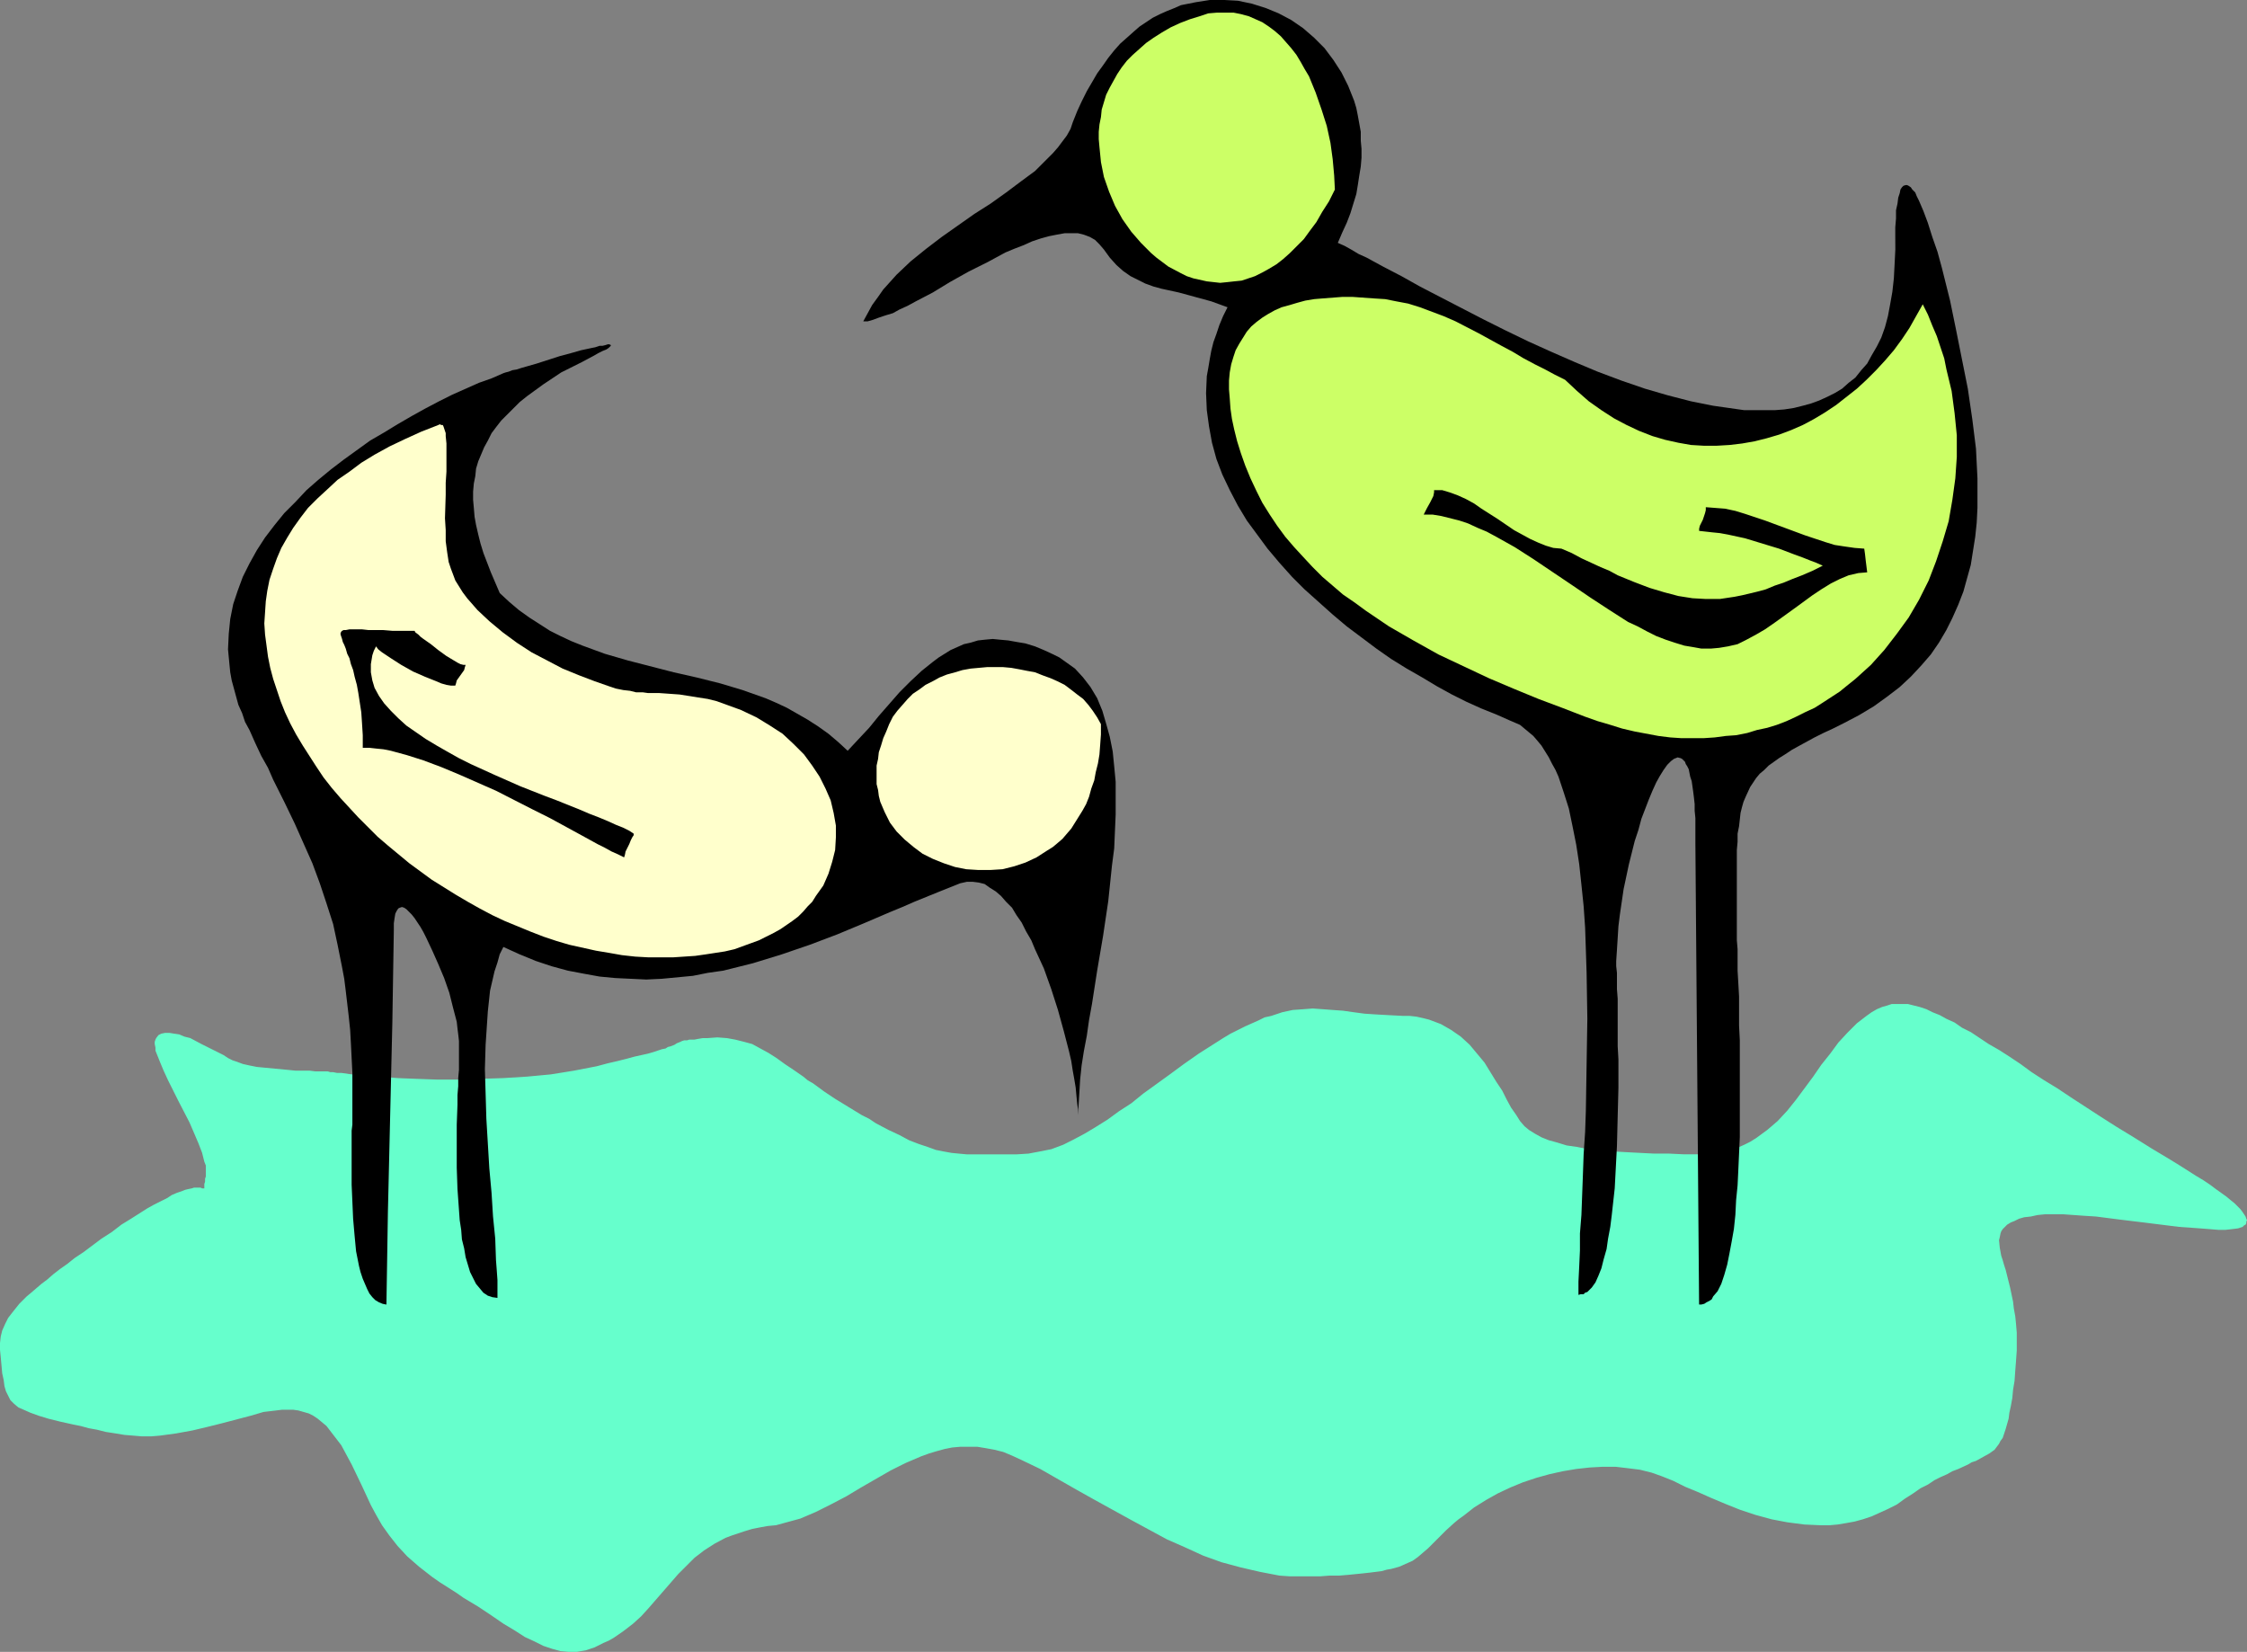
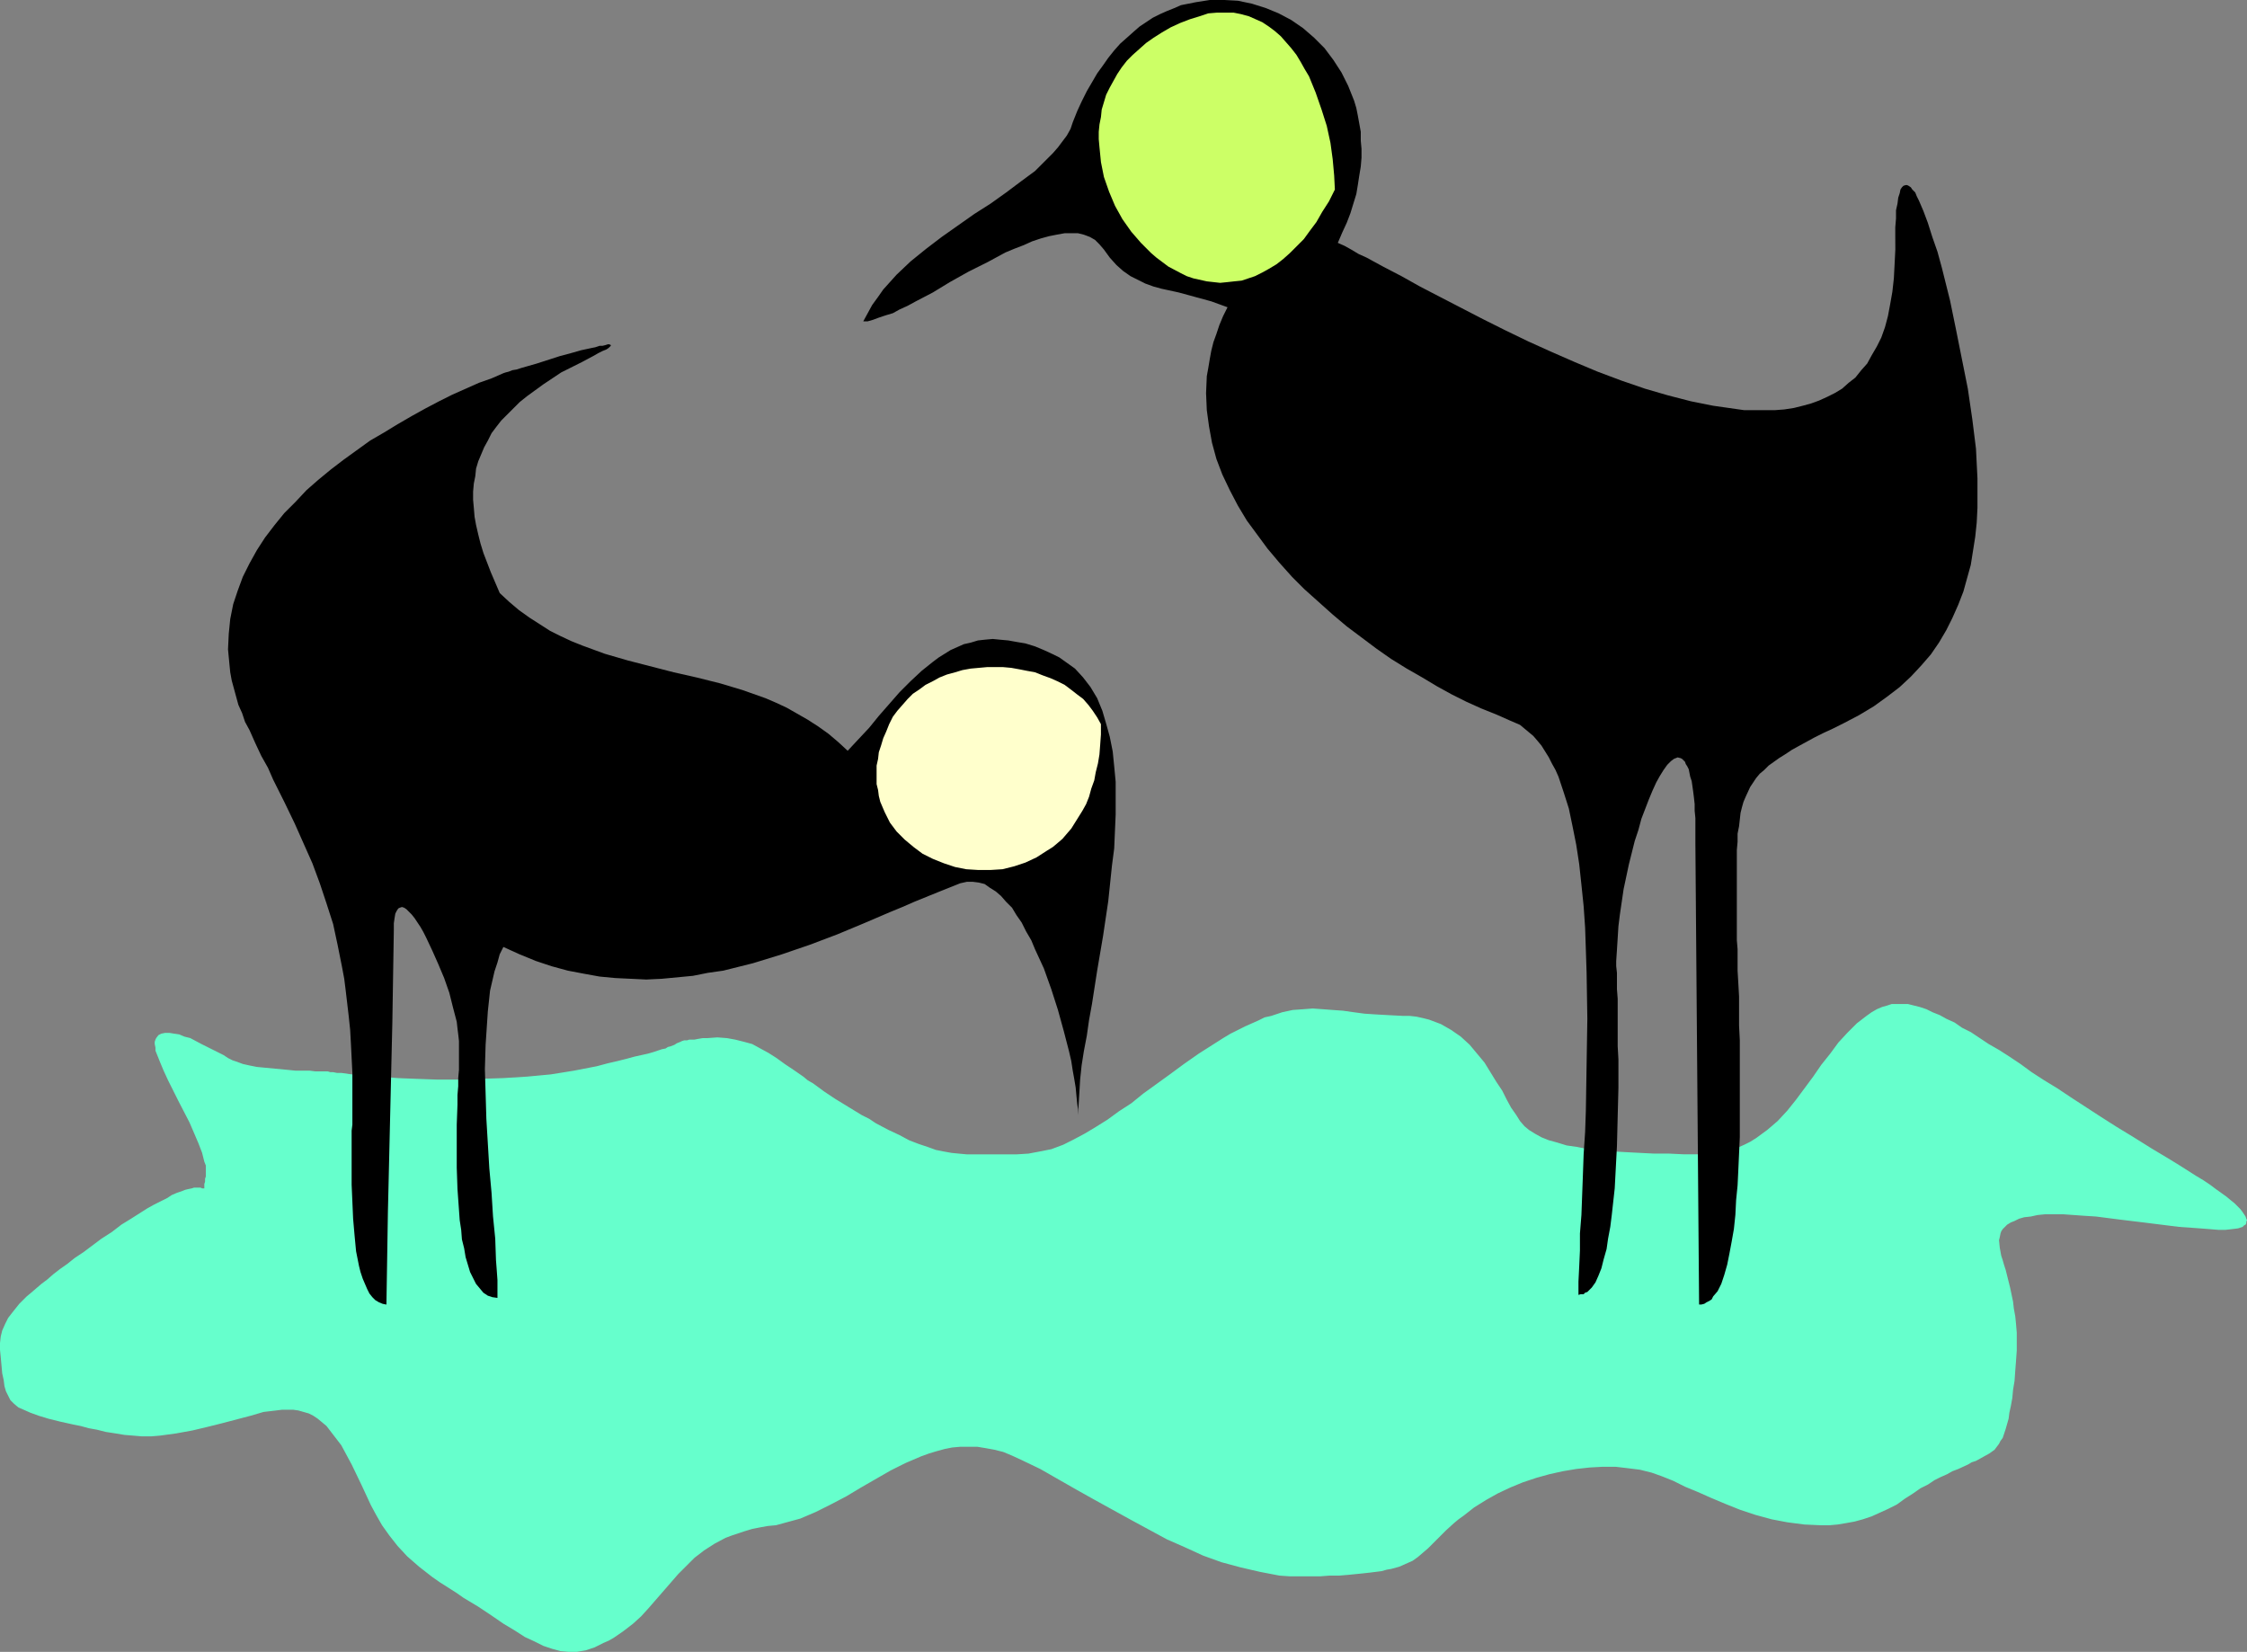
<svg xmlns="http://www.w3.org/2000/svg" xmlns:ns1="http://sodipodi.sourceforge.net/DTD/sodipodi-0.dtd" xmlns:ns2="http://www.inkscape.org/namespaces/inkscape" version="1.0" width="129.766mm" height="95.396mm" id="svg9" ns1:docname="Birds 1.wmf">
  <rect width="100%" height="100%" fill="#808080" stroke="none" />
  <ns1:namedview id="namedview9" pagecolor="#ffffff" bordercolor="#000000" borderopacity="0.25" ns2:showpageshadow="2" ns2:pageopacity="0.0" ns2:pagecheckerboard="0" ns2:deskcolor="#d1d1d1" ns2:document-units="mm" />
  <defs id="defs1">
    <pattern id="WMFhbasepattern" patternUnits="userSpaceOnUse" width="6" height="6" x="0" y="0" />
  </defs>
  <path style="fill:#66ffcc;fill-opacity:1;fill-rule:evenodd;stroke:none" d="m 71.266,233.849 h -2.424 l -1.293,-0.162 h -1.454 -1.616 l -1.616,-0.162 -3.394,-0.323 -3.394,-0.323 -1.616,-0.323 -1.454,-0.323 -1.293,-0.485 -0.97,-0.323 -0.97,-0.485 -0.97,-0.646 -2.262,-1.131 -2.586,-1.293 -2.424,-1.293 -1.293,-0.323 -1.131,-0.485 -1.131,-0.162 -0.97,-0.162 h -0.97 l -0.808,0.162 -0.646,0.323 -0.485,0.646 -0.162,0.323 -0.162,0.485 v 0.485 l 0.162,0.808 v 0.646 l 0.323,0.808 0.646,1.616 0.808,1.939 0.97,2.101 1.131,2.263 1.131,2.263 2.424,4.687 0.97,2.263 0.97,2.263 0.808,2.101 0.485,1.939 0.323,0.808 v 0.97 0.646 0.808 l -0.162,0.485 v 0.646 l -0.162,0.485 v 0.162 0.485 0.323 h -0.162 -0.323 l -0.323,-0.162 h -0.646 -0.808 l -0.485,0.162 -0.808,0.162 -0.646,0.162 -0.808,0.323 -0.97,0.323 -1.131,0.485 -0.97,0.646 -1.293,0.646 -1.616,0.808 -1.454,0.808 -1.778,1.131 -1.778,1.131 -2.101,1.293 -2.101,1.616 -2.262,1.454 -1.939,1.454 -1.939,1.454 -1.939,1.293 -1.616,1.293 -1.616,1.131 -1.454,1.131 -1.293,1.131 -1.293,0.97 -1.131,0.97 -1.131,0.97 -0.97,0.808 -0.808,0.808 -0.808,0.808 -1.293,1.616 -1.131,1.454 -0.646,1.293 -0.646,1.454 -0.323,1.293 L 0,293.16 v 1.454 l 0.162,1.616 0.162,1.778 0.162,1.778 0.323,1.454 0.162,1.293 0.323,1.131 0.485,0.97 0.485,0.97 0.808,0.808 0.97,0.808 1.131,0.485 1.454,0.646 1.778,0.646 2.101,0.646 1.293,0.323 1.293,0.323 1.454,0.323 1.454,0.323 1.616,0.323 1.778,0.485 1.778,0.323 1.939,0.485 2.101,0.323 1.939,0.323 1.939,0.162 1.939,0.162 h 1.939 l 1.939,-0.162 3.555,-0.485 3.555,-0.646 3.394,-0.808 3.232,-0.808 3.07,-0.808 3.07,-0.808 2.747,-0.808 2.747,-0.323 1.293,-0.162 h 1.131 1.293 l 1.131,0.162 1.131,0.323 1.131,0.323 0.97,0.485 0.97,0.646 0.97,0.808 0.97,0.808 1.616,2.101 1.616,2.101 1.131,2.101 1.131,2.101 2.101,4.363 2.101,4.525 1.131,2.101 1.293,2.263 1.616,2.263 1.778,2.263 2.101,2.263 1.293,1.131 1.293,1.131 1.454,1.131 1.454,1.131 1.616,1.131 1.778,1.131 1.778,1.131 1.616,1.131 1.616,0.97 1.616,0.97 2.909,1.939 2.586,1.778 2.424,1.454 2.262,1.454 2.101,0.97 1.939,0.97 1.939,0.646 1.778,0.485 1.778,0.162 h 1.778 l 1.939,-0.323 1.939,-0.646 1.939,-0.97 1.131,-0.485 1.131,-0.646 2.101,-1.454 2.101,-1.616 1.778,-1.616 1.616,-1.778 3.232,-3.717 3.232,-3.717 1.778,-1.778 1.778,-1.778 2.101,-1.616 2.262,-1.454 2.424,-1.293 1.293,-0.485 1.454,-0.485 1.454,-0.485 1.616,-0.485 1.616,-0.323 1.778,-0.323 1.778,-0.162 1.778,-0.485 1.778,-0.485 1.778,-0.485 3.394,-1.454 3.232,-1.616 3.394,-1.778 3.232,-1.939 6.464,-3.717 3.232,-1.616 3.394,-1.454 1.778,-0.646 1.616,-0.485 1.778,-0.485 1.616,-0.323 1.778,-0.162 h 1.939 1.778 l 1.939,0.323 1.778,0.323 1.939,0.485 1.939,0.808 2.101,0.97 4.04,1.939 7.918,4.525 4.04,2.263 7.918,4.363 3.878,2.101 3.878,2.101 4.04,1.778 3.878,1.778 4.04,1.454 4.202,1.131 4.202,0.97 4.202,0.808 2.262,0.162 h 2.101 2.262 2.262 l 2.101,-0.162 h 2.101 l 1.939,-0.162 1.616,-0.162 1.616,-0.162 1.454,-0.162 1.293,-0.162 1.293,-0.162 1.131,-0.323 0.97,-0.162 1.778,-0.485 1.454,-0.646 1.454,-0.646 1.131,-0.808 1.131,-0.97 1.131,-0.97 1.131,-1.131 1.293,-1.293 1.454,-1.454 1.778,-1.616 0.97,-0.808 1.131,-0.808 2.262,-1.778 2.586,-1.616 2.586,-1.454 2.747,-1.293 2.747,-1.131 2.909,-0.97 2.909,-0.808 2.909,-0.646 2.909,-0.485 2.909,-0.323 2.909,-0.162 h 2.747 l 2.747,0.323 2.586,0.323 2.586,0.646 2.262,0.808 2.424,0.97 2.586,1.293 2.747,1.131 2.909,1.293 3.07,1.293 3.232,1.293 3.394,1.131 3.555,0.97 3.394,0.646 3.717,0.485 3.555,0.162 h 1.939 l 1.778,-0.162 1.939,-0.323 1.778,-0.323 1.778,-0.485 1.939,-0.646 1.778,-0.808 1.778,-0.808 1.939,-0.97 1.778,-1.293 1.778,-1.131 1.616,-1.131 1.616,-0.808 1.454,-0.97 1.293,-0.646 1.454,-0.646 1.131,-0.646 1.293,-0.485 2.101,-0.97 0.808,-0.485 0.97,-0.323 1.454,-0.808 1.454,-0.808 1.131,-0.808 0.97,-1.293 0.323,-0.646 0.485,-0.646 0.323,-0.97 0.323,-0.97 0.323,-1.131 0.323,-1.131 0.162,-1.293 0.323,-1.454 0.323,-1.778 0.162,-1.778 0.323,-1.939 0.162,-2.263 0.162,-2.101 0.162,-2.263 v -1.939 -1.939 l -0.162,-1.939 -0.162,-1.616 -0.323,-1.778 -0.162,-1.454 -0.646,-3.071 -0.646,-2.586 -0.323,-1.293 -0.323,-0.97 -0.323,-1.131 -0.323,-0.97 -0.323,-1.778 -0.162,-1.616 0.162,-0.646 0.162,-0.808 0.162,-0.485 0.323,-0.485 0.485,-0.485 0.485,-0.485 0.808,-0.485 0.808,-0.323 0.97,-0.485 1.131,-0.323 1.454,-0.162 1.454,-0.323 1.616,-0.162 h 1.939 2.101 l 2.262,0.162 2.262,0.162 2.586,0.162 5.01,0.646 5.333,0.646 2.586,0.323 5.171,0.646 2.262,0.162 2.262,0.162 2.101,0.162 1.939,0.162 h 1.616 l 1.454,-0.162 1.293,-0.162 0.97,-0.323 0.323,-0.323 0.323,-0.162 0.162,-0.323 v -0.323 l 0.162,-0.323 -0.162,-0.323 -0.162,-0.485 -0.323,-0.485 -0.323,-0.485 -0.485,-0.646 -0.646,-0.646 -0.646,-0.646 -0.808,-0.646 -0.97,-0.808 -1.131,-0.808 -1.131,-0.808 -1.293,-0.97 -1.454,-0.97 -1.616,-0.97 -1.778,-1.131 -1.778,-1.131 -2.101,-1.293 -4.04,-2.424 -3.878,-2.424 -3.717,-2.263 -3.555,-2.263 -3.232,-2.101 -3.232,-2.101 -2.909,-1.939 -2.909,-1.778 -2.747,-1.778 -2.424,-1.778 -2.424,-1.616 -2.262,-1.454 -2.262,-1.293 -1.939,-1.293 -1.939,-1.293 -1.939,-0.97 -1.616,-1.131 -1.778,-0.808 -1.454,-0.808 -1.616,-0.646 -1.293,-0.646 -1.454,-0.485 -1.293,-0.323 -1.293,-0.323 h -1.131 -1.131 -1.293 l -0.97,0.323 -1.131,0.323 -1.131,0.485 -1.131,0.646 -1.131,0.808 -2.101,1.616 -2.101,2.101 -1.939,2.101 -1.778,2.424 -1.939,2.424 -1.778,2.586 -3.717,5.01 -1.939,2.424 -2.101,2.263 -2.262,1.939 -2.424,1.778 -1.293,0.808 -1.293,0.646 -1.454,0.646 -1.454,0.485 -1.454,0.323 -1.616,0.323 -1.778,0.162 -1.778,0.162 h -3.555 l -3.394,-0.162 h -3.232 l -3.232,-0.162 -3.07,-0.162 -2.909,-0.162 -2.747,-0.323 -2.424,-0.162 -2.424,-0.485 -2.262,-0.323 -2.101,-0.646 -1.778,-0.485 -1.616,-0.646 -1.454,-0.808 -1.293,-0.808 -0.97,-0.808 -0.97,-1.131 -0.808,-1.293 -1.131,-1.616 -0.97,-1.778 -0.97,-1.939 -1.293,-1.939 -1.293,-2.101 -1.293,-2.101 -1.616,-1.939 -1.616,-1.939 -1.939,-1.778 -2.101,-1.454 -1.131,-0.646 -1.131,-0.646 -1.293,-0.485 -1.293,-0.485 -1.293,-0.323 -1.454,-0.323 -1.454,-0.162 h -1.454 l -3.07,-0.162 -2.909,-0.162 -2.424,-0.162 -2.424,-0.323 -1.131,-0.162 -1.131,-0.162 -2.262,-0.162 -2.101,-0.162 -2.262,-0.162 -2.101,0.162 -2.262,0.162 -2.262,0.485 -2.424,0.808 -1.454,0.323 -1.293,0.646 -1.454,0.646 -1.454,0.646 -1.616,0.808 -1.616,0.808 -1.616,0.97 -1.778,1.131 -3.555,2.263 -3.232,2.263 -3.07,2.263 -2.909,2.101 -2.909,2.101 -2.586,2.101 -2.747,1.778 -2.424,1.778 -2.586,1.616 -2.424,1.454 -2.424,1.293 -2.262,1.131 -2.586,0.97 -2.424,0.485 -2.586,0.485 -2.586,0.162 h -2.586 -2.424 -4.04 -1.778 l -1.778,-0.162 -1.616,-0.162 -1.778,-0.323 -1.616,-0.323 -1.778,-0.646 -1.939,-0.646 -2.101,-0.808 -2.101,-1.131 -2.424,-1.131 -2.747,-1.454 -1.454,-0.97 -1.616,-0.808 -2.909,-1.778 -2.909,-1.778 -2.424,-1.616 -2.424,-1.778 -1.131,-0.646 -0.97,-0.808 -2.101,-1.454 -1.939,-1.293 -1.778,-1.293 -1.778,-1.131 -1.778,-0.97 -1.778,-0.97 -1.778,-0.485 -1.939,-0.485 -1.778,-0.323 -2.101,-0.162 -2.262,0.162 h -0.97 l -0.97,0.162 -0.808,0.162 h -1.131 l -0.485,0.162 h -0.646 l -0.485,0.162 -0.323,0.162 -0.808,0.323 -0.485,0.323 -0.808,0.323 -0.646,0.162 -0.485,0.323 -0.808,0.162 -0.97,0.323 -0.97,0.323 -1.131,0.323 -1.454,0.323 -1.454,0.323 -1.778,0.485 -1.939,0.485 -2.101,0.485 -2.424,0.646 -5.01,0.97 -5.01,0.808 -5.171,0.485 -5.171,0.323 -5.01,0.162 -4.848,0.162 h -4.686 l -4.525,-0.162 -4.04,-0.162 -1.939,-0.162 -1.939,-0.162 -1.616,-0.162 -1.616,-0.162 h -1.454 l -1.454,-0.162 -1.131,-0.162 -1.131,-0.162 h -0.97 l -0.808,-0.162 h -0.646 l -0.485,-0.162 h -0.162 z" id="path1" />
  <path style="fill:#000000;fill-opacity:1;fill-rule:evenodd;stroke:none" d="m 109.08,129.449 -0.97,-2.263 -0.97,-2.263 -0.808,-2.101 -0.808,-2.101 -0.646,-2.101 -0.485,-1.939 -0.485,-2.101 -0.323,-1.778 -0.162,-1.939 -0.162,-1.778 v -1.778 l 0.162,-1.778 0.323,-1.616 0.162,-1.616 0.485,-1.616 1.293,-3.071 0.808,-1.454 0.808,-1.616 0.97,-1.293 1.131,-1.454 1.293,-1.293 1.454,-1.454 1.293,-1.293 1.616,-1.293 1.778,-1.293 1.778,-1.293 1.939,-1.293 1.939,-1.293 2.262,-1.131 2.262,-1.131 2.424,-1.293 1.131,-0.646 0.97,-0.485 0.808,-0.323 0.485,-0.323 0.323,-0.323 0.162,-0.162 v -0.162 l -0.323,-0.162 h -0.323 l -0.485,0.162 -0.646,0.162 h -0.646 l -0.97,0.323 -0.808,0.162 -2.262,0.485 -2.262,0.646 -2.424,0.646 -5.01,1.616 -2.262,0.646 -1.131,0.323 -0.97,0.323 -0.97,0.162 -0.808,0.323 -0.646,0.162 -0.485,0.162 -2.586,1.131 -2.747,0.97 -2.909,1.293 -2.909,1.293 -2.909,1.454 -3.07,1.616 -2.909,1.616 -3.07,1.778 -2.909,1.778 -3.07,1.778 -2.909,2.101 -2.909,2.101 -2.747,2.101 -2.747,2.263 -2.586,2.263 -2.424,2.586 -2.424,2.424 -2.101,2.586 -2.101,2.747 -1.778,2.747 -1.616,2.909 -1.454,2.909 -1.131,3.071 -0.97,2.909 -0.646,3.232 -0.323,3.232 -0.162,3.394 0.323,3.394 0.162,1.616 0.323,1.778 0.485,1.778 0.485,1.778 0.485,1.778 0.808,1.778 0.646,1.939 0.97,1.778 0.646,1.454 0.646,1.454 1.293,2.747 1.454,2.586 1.131,2.586 2.424,4.848 2.262,4.687 1.939,4.363 1.939,4.363 1.616,4.363 1.454,4.363 1.454,4.525 0.97,4.525 0.97,4.848 0.485,2.586 0.323,2.586 0.323,2.747 0.323,2.747 0.323,3.071 0.162,2.909 0.162,3.232 0.162,3.232 v 3.394 3.555 1.939 1.131 1.293 l -0.162,1.293 v 1.454 3.232 3.555 3.555 l 0.162,3.717 0.162,3.717 0.323,3.717 0.323,3.394 0.323,1.616 0.323,1.616 0.323,1.293 0.485,1.454 0.485,1.131 0.485,1.131 0.485,0.97 0.646,0.808 0.646,0.646 0.808,0.485 0.808,0.323 0.808,0.162 0.162,-10.02 0.162,-10.181 0.485,-20.686 0.485,-20.686 0.162,-10.181 0.162,-10.02 v -1.454 l 0.162,-1.131 0.162,-0.97 0.323,-0.646 0.323,-0.485 0.323,-0.162 0.485,-0.162 0.485,0.162 0.485,0.323 0.485,0.485 0.646,0.646 0.646,0.808 0.646,0.97 0.646,0.97 0.646,1.131 0.646,1.293 1.293,2.747 1.293,2.909 1.293,3.071 1.131,3.232 0.808,3.232 0.808,3.071 0.162,1.454 0.162,1.293 0.162,1.454 v 1.131 1.131 1.131 1.454 1.454 l -0.162,1.778 v 1.778 l -0.162,1.939 v 2.101 l -0.162,4.363 v 4.525 4.848 l 0.162,4.687 0.323,4.525 0.162,2.263 0.323,2.101 0.162,2.101 0.485,1.939 0.323,1.939 0.485,1.616 0.485,1.616 0.646,1.293 0.646,1.293 0.808,0.97 0.808,0.97 0.97,0.646 0.97,0.323 1.131,0.162 v -1.939 -1.939 l -0.162,-2.263 -0.162,-2.101 -0.162,-4.687 -0.485,-4.848 -0.323,-5.172 -0.485,-5.333 -0.646,-10.828 -0.162,-5.495 -0.162,-5.333 0.162,-5.333 0.323,-4.848 0.162,-2.424 0.485,-4.525 0.485,-2.101 0.485,-2.101 0.646,-1.939 0.485,-1.778 0.808,-1.616 3.555,1.616 3.555,1.454 3.394,1.131 3.555,0.97 3.394,0.646 3.555,0.646 3.394,0.323 3.394,0.162 3.394,0.162 3.394,-0.162 3.394,-0.323 3.394,-0.323 3.232,-0.646 3.394,-0.485 3.232,-0.808 3.232,-0.808 6.302,-1.939 6.141,-2.101 5.979,-2.263 5.818,-2.424 5.656,-2.424 2.747,-1.131 2.586,-1.131 5.171,-2.101 4.848,-1.939 1.454,-0.323 h 1.293 l 1.293,0.162 1.293,0.323 1.131,0.808 1.293,0.808 1.131,0.97 1.131,1.293 1.293,1.293 0.97,1.616 1.131,1.616 0.97,1.939 1.131,1.939 0.808,1.939 1.939,4.202 1.616,4.525 1.454,4.525 1.293,4.687 1.131,4.363 0.485,2.101 0.323,2.101 0.323,1.778 0.323,1.939 0.162,1.778 0.162,1.616 0.162,1.293 v 1.293 l 0.162,-2.424 0.162,-2.586 0.162,-2.747 0.323,-3.071 0.485,-3.071 0.646,-3.394 0.485,-3.394 0.646,-3.555 1.131,-7.272 1.293,-7.596 1.131,-7.596 0.808,-7.757 0.485,-3.717 0.162,-3.717 0.162,-3.717 v -3.555 -3.555 l -0.323,-3.394 -0.323,-3.232 -0.646,-3.232 -0.808,-2.909 -0.808,-2.747 -1.131,-2.747 -1.454,-2.424 -1.616,-2.101 -1.778,-1.939 -1.131,-0.808 -1.131,-0.808 -1.131,-0.808 -1.293,-0.646 -2.101,-0.97 -1.939,-0.808 -2.101,-0.646 -1.939,-0.323 -1.778,-0.323 -1.778,-0.162 -1.616,-0.162 -1.778,0.162 -1.454,0.162 -1.616,0.485 -1.454,0.323 -1.454,0.646 -1.454,0.646 -1.293,0.808 -1.293,0.808 -1.293,0.97 -2.424,1.939 -2.424,2.263 -2.424,2.424 -4.525,5.172 -2.101,2.586 -2.424,2.586 -2.262,2.424 -2.101,-1.939 -2.101,-1.778 -2.262,-1.616 -2.262,-1.454 -2.262,-1.293 -2.262,-1.293 -2.424,-1.131 -2.262,-0.97 -5.01,-1.778 -4.848,-1.454 -5.171,-1.293 -5.01,-1.131 -5.01,-1.293 -5.01,-1.293 -5.01,-1.454 -4.848,-1.778 -2.424,-0.97 -2.424,-1.131 -2.262,-1.131 -2.262,-1.454 -2.262,-1.454 -2.262,-1.616 -2.101,-1.778 z" id="path2" />
-   <path style="fill:#ffffcc;fill-opacity:1;fill-rule:evenodd;stroke:none" d="m 141.4,151.267 h 2.424 l 2.262,0.162 2.262,0.162 4.04,0.646 2.101,0.323 1.939,0.485 1.778,0.646 1.778,0.646 1.778,0.646 3.394,1.616 2.909,1.778 2.747,1.778 2.424,2.263 2.262,2.263 1.778,2.424 1.616,2.424 1.293,2.586 1.131,2.586 0.646,2.747 0.485,2.747 v 2.586 l -0.162,2.747 -0.646,2.586 -0.808,2.586 -1.131,2.586 -0.808,1.131 -0.808,1.131 -0.808,1.293 -0.97,0.97 -0.97,1.131 -1.131,1.131 -1.293,0.97 -2.586,1.778 -1.454,0.808 -1.616,0.808 -1.616,0.808 -1.778,0.646 -3.555,1.293 -2.101,0.485 -2.101,0.323 -2.101,0.323 -2.262,0.323 -2.424,0.162 -2.424,0.162 h -2.424 -2.909 l -2.909,-0.162 -2.909,-0.323 -2.747,-0.485 -2.909,-0.485 -2.909,-0.646 -2.909,-0.646 -2.747,-0.808 -2.909,-0.97 -2.909,-1.131 -2.747,-1.131 -2.747,-1.131 -2.747,-1.293 -2.747,-1.454 -2.586,-1.454 -2.747,-1.616 -5.171,-3.232 -4.848,-3.555 -4.686,-3.879 -2.262,-1.939 -2.101,-2.101 -2.101,-2.101 -1.939,-2.101 -1.939,-2.101 -1.939,-2.263 -1.778,-2.263 -1.616,-2.424 -1.454,-2.263 -1.454,-2.263 -1.454,-2.424 -1.293,-2.424 -1.131,-2.424 -0.97,-2.424 -0.808,-2.424 -0.808,-2.424 -0.646,-2.424 -0.485,-2.424 -0.323,-2.424 -0.323,-2.424 -0.162,-2.424 0.162,-2.424 0.162,-2.424 0.323,-2.263 0.485,-2.424 0.808,-2.424 0.808,-2.263 0.97,-2.263 1.293,-2.263 1.293,-2.101 1.616,-2.263 1.616,-2.101 2.101,-2.101 2.101,-1.939 2.262,-2.101 2.586,-1.778 2.586,-1.939 2.909,-1.778 3.232,-1.778 3.394,-1.616 3.555,-1.616 3.717,-1.454 0.323,-0.162 0.323,0.162 h 0.323 l 0.162,0.323 0.162,0.485 0.162,0.485 0.162,0.485 v 0.646 l 0.162,1.616 v 3.879 2.263 l -0.162,2.424 v 2.586 l -0.162,5.172 0.162,2.586 v 2.424 l 0.323,2.424 0.323,2.101 0.485,1.454 0.485,1.293 0.485,1.293 0.808,1.293 0.808,1.293 0.97,1.293 1.131,1.293 1.131,1.293 2.586,2.424 2.909,2.424 3.07,2.263 3.232,2.101 3.394,1.778 3.394,1.778 3.555,1.454 3.394,1.293 3.232,1.131 1.454,0.485 1.616,0.323 1.454,0.162 1.293,0.323 h 1.454 z" id="path3" />
-   <path style="fill:#000000;fill-opacity:1;fill-rule:evenodd;stroke:none" d="m 90.496,137.691 h -2.586 -2.262 l -1.939,-0.162 h -1.778 -1.454 l -1.454,-0.162 h -2.747 l -0.808,0.162 h -0.485 l -0.323,0.162 -0.162,0.162 -0.162,0.323 v 0.323 l 0.162,0.485 0.162,0.485 0.162,0.646 0.323,0.646 0.323,0.808 0.323,1.131 0.485,0.97 0.323,1.293 0.485,1.293 0.323,1.454 0.485,1.778 0.323,1.778 0.323,2.101 0.323,2.101 0.162,2.424 0.162,2.586 v 2.747 h 1.454 l 1.454,0.162 1.616,0.162 1.616,0.323 1.778,0.485 1.778,0.485 3.555,1.131 3.878,1.454 3.878,1.616 4.04,1.778 4.04,1.778 7.918,4.04 3.878,1.939 3.555,1.939 3.555,1.939 3.232,1.778 1.616,0.808 1.454,0.808 1.454,0.646 1.293,0.646 0.162,-0.485 0.162,-0.808 0.808,-1.616 0.323,-0.808 0.323,-0.646 0.323,-0.485 v -0.323 l -0.97,-0.646 -1.293,-0.646 -1.616,-0.646 -1.778,-0.808 -1.939,-0.808 -2.101,-0.808 -2.262,-0.97 -2.424,-0.97 -2.424,-0.97 -2.586,-0.97 -5.333,-2.101 -5.494,-2.424 -5.333,-2.424 -2.586,-1.293 -2.586,-1.454 -2.262,-1.293 -2.424,-1.454 -2.101,-1.454 -2.101,-1.454 -1.778,-1.616 -1.616,-1.616 -1.454,-1.616 -1.131,-1.616 -0.97,-1.778 -0.485,-1.616 -0.323,-1.778 v -1.778 l 0.323,-1.939 0.323,-0.97 0.485,-0.97 0.485,0.646 0.808,0.646 0.97,0.646 0.97,0.646 2.262,1.454 2.586,1.454 2.586,1.131 2.424,0.97 1.131,0.485 1.131,0.323 0.97,0.162 h 0.97 l 0.162,-0.485 0.162,-0.646 0.808,-1.131 0.808,-1.131 0.162,-0.646 0.162,-0.485 h -0.485 l -0.646,-0.162 -0.646,-0.323 -0.808,-0.485 -1.616,-0.97 -1.778,-1.293 -1.616,-1.293 -1.616,-1.131 -0.646,-0.485 -0.485,-0.485 -0.646,-0.485 z" id="path4" />
  <path style="fill:#ffffcc;fill-opacity:1;fill-rule:evenodd;stroke:none" d="m 240.299,158.054 v 2.263 l -0.162,2.263 -0.162,2.101 -0.323,1.939 -0.485,1.939 -0.323,1.778 -0.646,1.778 -0.485,1.778 -0.646,1.616 -0.808,1.454 -0.808,1.293 -0.808,1.293 -0.808,1.293 -0.97,1.131 -0.97,1.131 -1.131,0.97 -0.97,0.808 -1.293,0.808 -2.262,1.454 -2.424,1.131 -2.424,0.808 -2.586,0.646 -2.586,0.162 h -2.747 l -2.586,-0.162 -2.424,-0.485 -2.424,-0.808 -2.424,-0.97 -2.262,-1.131 -1.939,-1.454 -1.939,-1.616 -1.778,-1.778 -1.454,-1.939 -1.131,-2.263 -0.97,-2.263 -0.323,-1.293 -0.162,-1.293 -0.323,-1.293 v -1.293 -1.293 -1.454 l 0.323,-1.454 0.162,-1.454 0.485,-1.454 0.485,-1.616 0.646,-1.454 0.646,-1.616 0.808,-1.616 0.97,-1.293 1.131,-1.293 1.131,-1.293 1.131,-1.131 1.454,-0.97 1.293,-0.97 1.616,-0.808 1.454,-0.808 1.616,-0.646 1.778,-0.485 1.616,-0.485 1.778,-0.323 1.778,-0.162 1.778,-0.162 h 1.778 1.778 l 1.778,0.162 1.778,0.323 1.616,0.323 1.778,0.323 1.616,0.646 1.778,0.646 1.454,0.646 1.616,0.808 1.293,0.97 1.454,1.131 1.293,0.97 1.131,1.293 0.97,1.293 0.97,1.454 z" id="path5" />
  <path style="fill:#000000;fill-opacity:1;fill-rule:evenodd;stroke:none" d="m 413.696,54.462 -0.162,3.232 -0.162,3.071 -0.323,2.909 -0.485,2.747 -0.485,2.586 -0.646,2.424 -0.808,2.263 -0.97,1.939 -1.131,1.939 -0.97,1.778 -1.293,1.454 -1.293,1.616 -1.454,1.131 -1.454,1.293 -1.616,0.97 -1.616,0.808 -1.778,0.808 -1.778,0.646 -1.778,0.485 -1.939,0.485 -2.101,0.323 -2.101,0.162 h -2.101 -2.101 -2.424 l -2.262,-0.323 -2.262,-0.323 -2.262,-0.323 -4.848,-0.97 -5.01,-1.293 -5.01,-1.454 -5.171,-1.778 -5.171,-1.939 -5.01,-2.101 -5.171,-2.263 -5.01,-2.263 -5.01,-2.424 -4.848,-2.424 -4.686,-2.424 -4.686,-2.424 -4.363,-2.263 -4.04,-2.263 -4.04,-2.101 -3.555,-1.939 -1.778,-0.808 -1.616,-0.97 -1.454,-0.808 -1.454,-0.646 0.97,-2.263 0.97,-2.101 0.808,-2.101 0.646,-2.101 0.646,-2.101 0.323,-1.939 0.323,-2.101 0.323,-1.939 0.162,-1.939 v -1.939 l -0.162,-1.778 v -1.939 l -0.323,-1.778 -0.323,-1.778 -0.323,-1.616 -0.485,-1.616 -0.646,-1.616 -0.646,-1.616 -1.454,-2.909 -1.778,-2.747 -1.939,-2.586 -2.262,-2.263 -2.424,-2.101 -2.586,-1.778 -2.747,-1.454 -2.747,-1.131 -3.07,-0.97 -3.07,-0.646 L 267.286,0 h -3.232 l -3.07,0.485 -1.616,0.323 -1.616,0.323 -1.454,0.646 -1.616,0.646 -1.454,0.646 -1.616,0.808 -1.454,0.97 -1.454,0.97 -1.293,1.131 -1.454,1.293 -1.454,1.293 -1.293,1.454 -1.293,1.616 -1.131,1.616 -1.293,1.778 -1.131,1.939 -1.131,1.939 -1.131,2.263 -0.97,2.101 -0.97,2.424 -0.485,1.454 -0.808,1.454 -0.97,1.293 -0.97,1.293 -1.131,1.293 -1.293,1.293 -1.293,1.293 -1.293,1.293 -3.07,2.263 -3.232,2.424 -3.394,2.424 -3.555,2.263 -7.11,5.01 -3.394,2.586 -3.394,2.747 -3.07,2.909 -2.909,3.232 -1.131,1.616 -1.293,1.778 -0.97,1.778 -0.97,1.778 h 0.97 l 1.131,-0.323 1.293,-0.485 1.454,-0.485 1.616,-0.485 1.454,-0.808 1.778,-0.808 1.778,-0.97 3.717,-1.939 3.717,-2.263 4.04,-2.263 4.202,-2.101 3.878,-2.101 1.939,-0.808 2.101,-0.808 1.778,-0.808 1.939,-0.646 1.778,-0.485 1.616,-0.323 1.778,-0.323 h 1.454 1.454 l 1.293,0.323 1.293,0.485 1.131,0.646 0.97,0.97 0.97,1.131 1.293,1.778 1.454,1.616 1.454,1.293 1.616,1.131 1.616,0.808 1.616,0.808 1.778,0.646 1.778,0.485 3.717,0.808 3.555,0.97 3.555,0.97 1.778,0.646 1.778,0.646 -0.97,1.939 -0.808,1.939 -0.646,1.939 -0.646,1.778 -0.485,1.939 -0.323,1.778 -0.323,1.939 -0.323,1.778 -0.162,3.717 0.162,3.717 0.485,3.555 0.646,3.555 0.97,3.555 1.293,3.394 1.616,3.394 1.778,3.394 1.939,3.232 2.262,3.071 2.262,3.071 2.586,3.071 2.747,3.071 2.747,2.747 3.07,2.747 3.07,2.747 3.07,2.586 3.232,2.424 3.232,2.424 3.232,2.263 3.394,2.101 3.394,1.939 3.232,1.939 3.232,1.778 3.232,1.616 3.232,1.454 3.232,1.293 2.909,1.293 1.131,0.485 1.131,0.485 0.97,0.808 0.97,0.808 0.97,0.808 0.97,1.131 0.808,0.97 0.808,1.293 0.808,1.293 0.646,1.293 0.808,1.454 0.646,1.454 1.131,3.394 1.131,3.555 0.808,3.879 0.808,4.04 0.646,4.202 0.485,4.525 0.485,4.687 0.323,4.687 0.162,4.848 0.162,5.01 0.162,10.02 -0.162,10.02 -0.162,10.02 -0.162,4.687 -0.323,4.848 -0.162,4.525 -0.162,4.363 -0.162,4.363 -0.323,4.04 v 3.717 l -0.162,3.555 -0.162,3.232 v 2.909 l 0.485,-0.162 h 0.646 l 0.323,-0.323 0.485,-0.162 0.97,-0.97 0.808,-1.131 0.646,-1.454 0.646,-1.616 0.485,-1.939 0.646,-2.263 0.323,-2.263 0.485,-2.586 0.323,-2.586 0.323,-2.909 0.323,-2.909 0.162,-3.071 0.323,-6.141 0.162,-6.464 0.162,-6.303 v -6.141 l -0.162,-2.909 v -2.747 -2.747 -2.424 -2.424 l -0.162,-2.101 v -1.939 -1.616 l -0.162,-1.454 v -1.131 l 0.162,-2.424 0.162,-2.586 0.162,-2.586 0.323,-2.586 0.808,-5.495 1.131,-5.333 1.293,-5.172 0.808,-2.424 0.646,-2.424 0.808,-2.101 0.808,-2.101 0.808,-1.939 0.808,-1.778 0.808,-1.454 0.808,-1.293 0.808,-1.131 0.808,-0.808 0.646,-0.485 0.808,-0.323 0.646,0.162 0.323,0.162 0.323,0.323 0.323,0.323 0.162,0.485 0.323,0.485 0.323,0.646 0.162,0.808 0.162,0.808 0.323,0.97 0.162,1.131 0.162,1.131 0.162,1.293 0.162,1.454 v 1.454 l 0.162,1.616 v 1.778 1.939 1.939 l 0.808,100.521 h 0.485 l 0.646,-0.162 0.485,-0.323 0.646,-0.323 0.485,-0.323 0.323,-0.646 0.97,-1.131 0.808,-1.616 0.646,-1.939 0.646,-2.263 0.485,-2.424 0.485,-2.586 0.485,-2.747 0.323,-3.071 0.162,-3.232 0.323,-3.232 0.162,-3.394 0.323,-7.111 v -7.111 -7.111 -6.949 l -0.162,-3.232 v -3.394 -2.909 l -0.162,-2.909 -0.162,-2.747 v -2.424 -2.263 l -0.162,-1.939 v -1.616 -1.454 -14.706 -1.939 l 0.162,-1.778 v -1.778 l 0.323,-1.616 0.162,-1.454 0.162,-1.454 0.323,-1.293 0.323,-1.131 0.485,-1.131 0.97,-2.101 0.646,-0.97 0.646,-0.97 0.808,-0.97 0.97,-0.808 0.97,-0.97 1.131,-0.808 1.131,-0.808 1.293,-0.808 1.454,-0.97 1.454,-0.808 1.778,-0.97 1.778,-0.97 1.939,-0.97 2.101,-0.97 2.262,-1.131 3.394,-1.778 3.232,-1.939 2.909,-2.101 2.747,-2.101 2.424,-2.263 2.262,-2.424 2.101,-2.424 1.778,-2.586 1.616,-2.747 1.293,-2.586 1.293,-2.909 1.131,-2.909 0.808,-2.909 0.808,-2.909 0.485,-3.071 0.485,-3.071 0.323,-3.071 0.162,-3.232 v -3.232 -3.232 l -0.162,-3.232 -0.162,-3.232 -0.808,-6.464 -0.97,-6.626 -1.293,-6.464 -1.293,-6.464 -1.293,-6.303 -1.778,-7.111 -0.97,-3.555 -1.131,-3.232 -0.97,-3.071 -0.485,-1.293 -0.485,-1.293 -0.485,-1.131 -0.485,-1.131 -0.485,-0.97 -0.323,-0.808 -0.646,-0.646 -0.323,-0.485 -0.485,-0.323 -0.323,-0.162 h -0.323 l -0.485,0.162 -0.323,0.323 -0.323,0.485 -0.162,0.808 -0.323,0.97 -0.162,1.293 -0.323,1.454 v 1.778 l -0.162,1.939 v 2.263 z" id="path6" />
  <path style="fill:#ccff66;fill-opacity:1;fill-rule:evenodd;stroke:none" d="m 291.364,41.372 -1.293,2.586 -1.454,2.263 -1.293,2.263 -1.454,1.939 -1.293,1.778 -1.616,1.616 -1.454,1.454 -1.454,1.293 -1.454,1.131 -1.616,0.97 -1.454,0.808 -1.616,0.808 -1.454,0.485 -1.454,0.485 -1.616,0.162 -1.454,0.162 -1.616,0.162 -1.454,-0.162 -1.454,-0.162 -1.454,-0.323 -1.454,-0.323 -1.454,-0.485 -1.293,-0.646 -2.747,-1.454 -1.293,-0.97 -1.293,-0.97 -1.131,-0.97 -2.262,-2.263 -2.101,-2.424 -1.939,-2.747 -1.616,-2.909 -1.293,-3.071 -1.131,-3.232 -0.646,-3.232 -0.323,-3.232 -0.162,-1.778 v -1.616 l 0.162,-1.616 0.323,-1.616 0.162,-1.616 0.97,-3.232 0.808,-1.616 0.808,-1.454 0.808,-1.454 0.97,-1.454 1.131,-1.454 1.293,-1.293 1.454,-1.293 1.454,-1.293 1.616,-1.131 1.778,-1.131 1.939,-1.131 2.101,-0.97 2.101,-0.808 2.101,-0.646 1.939,-0.646 1.939,-0.162 h 1.778 1.778 l 1.616,0.323 1.778,0.485 1.454,0.646 1.454,0.646 1.454,0.97 1.293,0.97 1.293,1.131 1.131,1.293 1.131,1.293 1.131,1.454 0.97,1.616 0.808,1.454 0.97,1.616 1.454,3.555 1.293,3.717 1.131,3.555 0.808,3.717 0.485,3.555 0.323,3.555 z" id="path7" />
-   <path style="fill:#ccff66;fill-opacity:1;fill-rule:evenodd;stroke:none" d="m 341.622,82.906 2.586,2.424 2.586,2.263 2.747,1.939 2.747,1.778 2.747,1.454 2.747,1.293 2.909,1.131 2.747,0.808 2.909,0.646 2.747,0.485 2.747,0.162 h 2.909 l 2.747,-0.162 2.747,-0.323 2.747,-0.485 2.586,-0.646 2.747,-0.808 2.586,-0.97 2.586,-1.131 2.424,-1.293 2.424,-1.454 2.424,-1.616 2.262,-1.778 2.262,-1.778 2.101,-1.939 2.101,-2.101 1.939,-2.101 1.939,-2.263 1.778,-2.424 1.616,-2.424 1.454,-2.586 1.454,-2.586 1.131,2.263 0.97,2.424 0.97,2.263 0.808,2.424 0.808,2.424 0.485,2.424 1.131,4.687 0.646,4.848 0.485,4.848 v 4.687 l -0.323,4.687 -0.646,4.687 -0.808,4.687 -1.293,4.363 -1.454,4.363 -1.616,4.202 -2.101,4.202 -2.262,3.879 -2.586,3.555 -2.747,3.555 -2.909,3.232 -3.394,3.071 -1.616,1.293 -1.778,1.454 -3.717,2.424 -1.778,1.131 -2.101,0.97 -1.939,0.97 -2.101,0.97 -2.101,0.808 -2.101,0.646 -2.262,0.485 -2.101,0.646 -2.424,0.485 -2.262,0.162 -2.424,0.323 -2.424,0.162 h -2.262 -2.586 l -2.424,-0.162 -2.586,-0.323 -2.586,-0.485 -2.586,-0.485 -2.747,-0.646 -2.586,-0.808 -2.747,-0.808 -2.747,-0.97 -5.01,-1.939 -5.171,-1.939 -5.494,-2.263 -5.333,-2.263 -5.494,-2.586 -5.494,-2.586 -5.494,-3.071 -5.333,-3.071 -5.01,-3.394 -2.424,-1.778 -2.586,-1.778 -2.262,-1.939 -2.262,-1.939 -2.101,-2.101 -2.101,-2.263 -1.939,-2.101 -1.939,-2.263 -1.778,-2.424 -1.616,-2.424 -1.616,-2.586 -1.293,-2.586 -1.293,-2.747 -1.131,-2.747 -0.97,-2.747 -0.808,-2.586 -0.646,-2.586 -0.485,-2.263 -0.323,-2.263 -0.162,-2.263 -0.162,-1.939 V 83.067 l 0.162,-1.778 0.323,-1.778 0.485,-1.616 0.485,-1.454 0.808,-1.454 0.808,-1.293 0.808,-1.293 0.97,-1.131 1.131,-0.97 1.293,-0.97 1.293,-0.808 1.454,-0.808 1.454,-0.646 1.778,-0.485 1.616,-0.485 1.778,-0.485 1.939,-0.323 1.939,-0.162 2.101,-0.162 2.101,-0.162 h 2.262 l 2.262,0.162 2.262,0.162 2.586,0.162 2.424,0.485 2.586,0.485 2.586,0.808 2.586,0.97 2.586,0.97 2.586,1.131 5.01,2.586 5.01,2.747 2.424,1.293 2.424,1.454 2.424,1.293 2.262,1.131 2.101,1.131 z" id="path8" />
-   <path style="fill:#000000;fill-opacity:1;fill-rule:evenodd;stroke:none" d="m 340.814,119.753 -1.778,-0.162 -1.616,-0.485 -1.616,-0.646 -1.778,-0.808 -1.778,-0.97 -1.778,-0.97 -3.555,-2.424 -3.555,-2.263 -1.616,-1.131 -1.778,-0.97 -1.778,-0.808 -1.778,-0.646 -1.616,-0.485 h -1.778 v 0.485 l -0.162,0.808 -0.646,1.293 -0.808,1.454 -0.646,1.293 h 1.939 l 1.939,0.323 1.939,0.485 1.939,0.485 1.939,0.646 2.101,0.97 1.939,0.808 2.101,1.131 4.04,2.263 4.04,2.586 8.403,5.656 4.04,2.747 4.202,2.747 4.04,2.586 2.101,0.97 2.101,1.131 1.939,0.97 2.101,0.808 1.939,0.646 2.101,0.646 1.939,0.323 1.778,0.323 h 2.101 l 1.778,-0.162 1.939,-0.323 2.101,-0.485 1.939,-0.97 2.101,-1.131 1.939,-1.131 2.101,-1.454 4.04,-2.909 4.202,-3.071 1.939,-1.293 2.101,-1.293 1.939,-0.97 1.939,-0.808 2.101,-0.485 1.939,-0.162 -0.162,-1.293 -0.162,-1.293 -0.162,-1.454 -0.162,-1.131 -2.101,-0.162 -2.262,-0.323 -2.101,-0.323 -2.101,-0.646 -4.363,-1.454 -8.726,-3.232 -4.363,-1.454 -2.101,-0.646 -2.262,-0.485 -2.101,-0.162 -2.101,-0.162 v 0.646 l -0.162,0.646 -0.485,1.454 -0.646,1.293 -0.162,0.646 v 0.485 l 1.454,0.162 1.454,0.162 1.616,0.162 1.778,0.323 3.717,0.808 3.717,1.131 3.717,1.131 3.394,1.293 1.778,0.646 1.616,0.646 1.293,0.485 1.454,0.646 -2.262,1.131 -2.262,0.97 -2.101,0.808 -1.939,0.808 -1.939,0.646 -1.939,0.808 -1.778,0.485 -3.394,0.808 -1.616,0.323 -3.232,0.485 h -3.07 l -2.909,-0.162 -3.07,-0.485 -3.07,-0.808 -3.232,-0.97 -3.394,-1.293 -3.555,-1.454 -1.778,-0.97 -1.939,-0.808 -2.101,-0.97 -2.101,-0.97 -2.101,-1.131 z" id="path9" />
</svg>